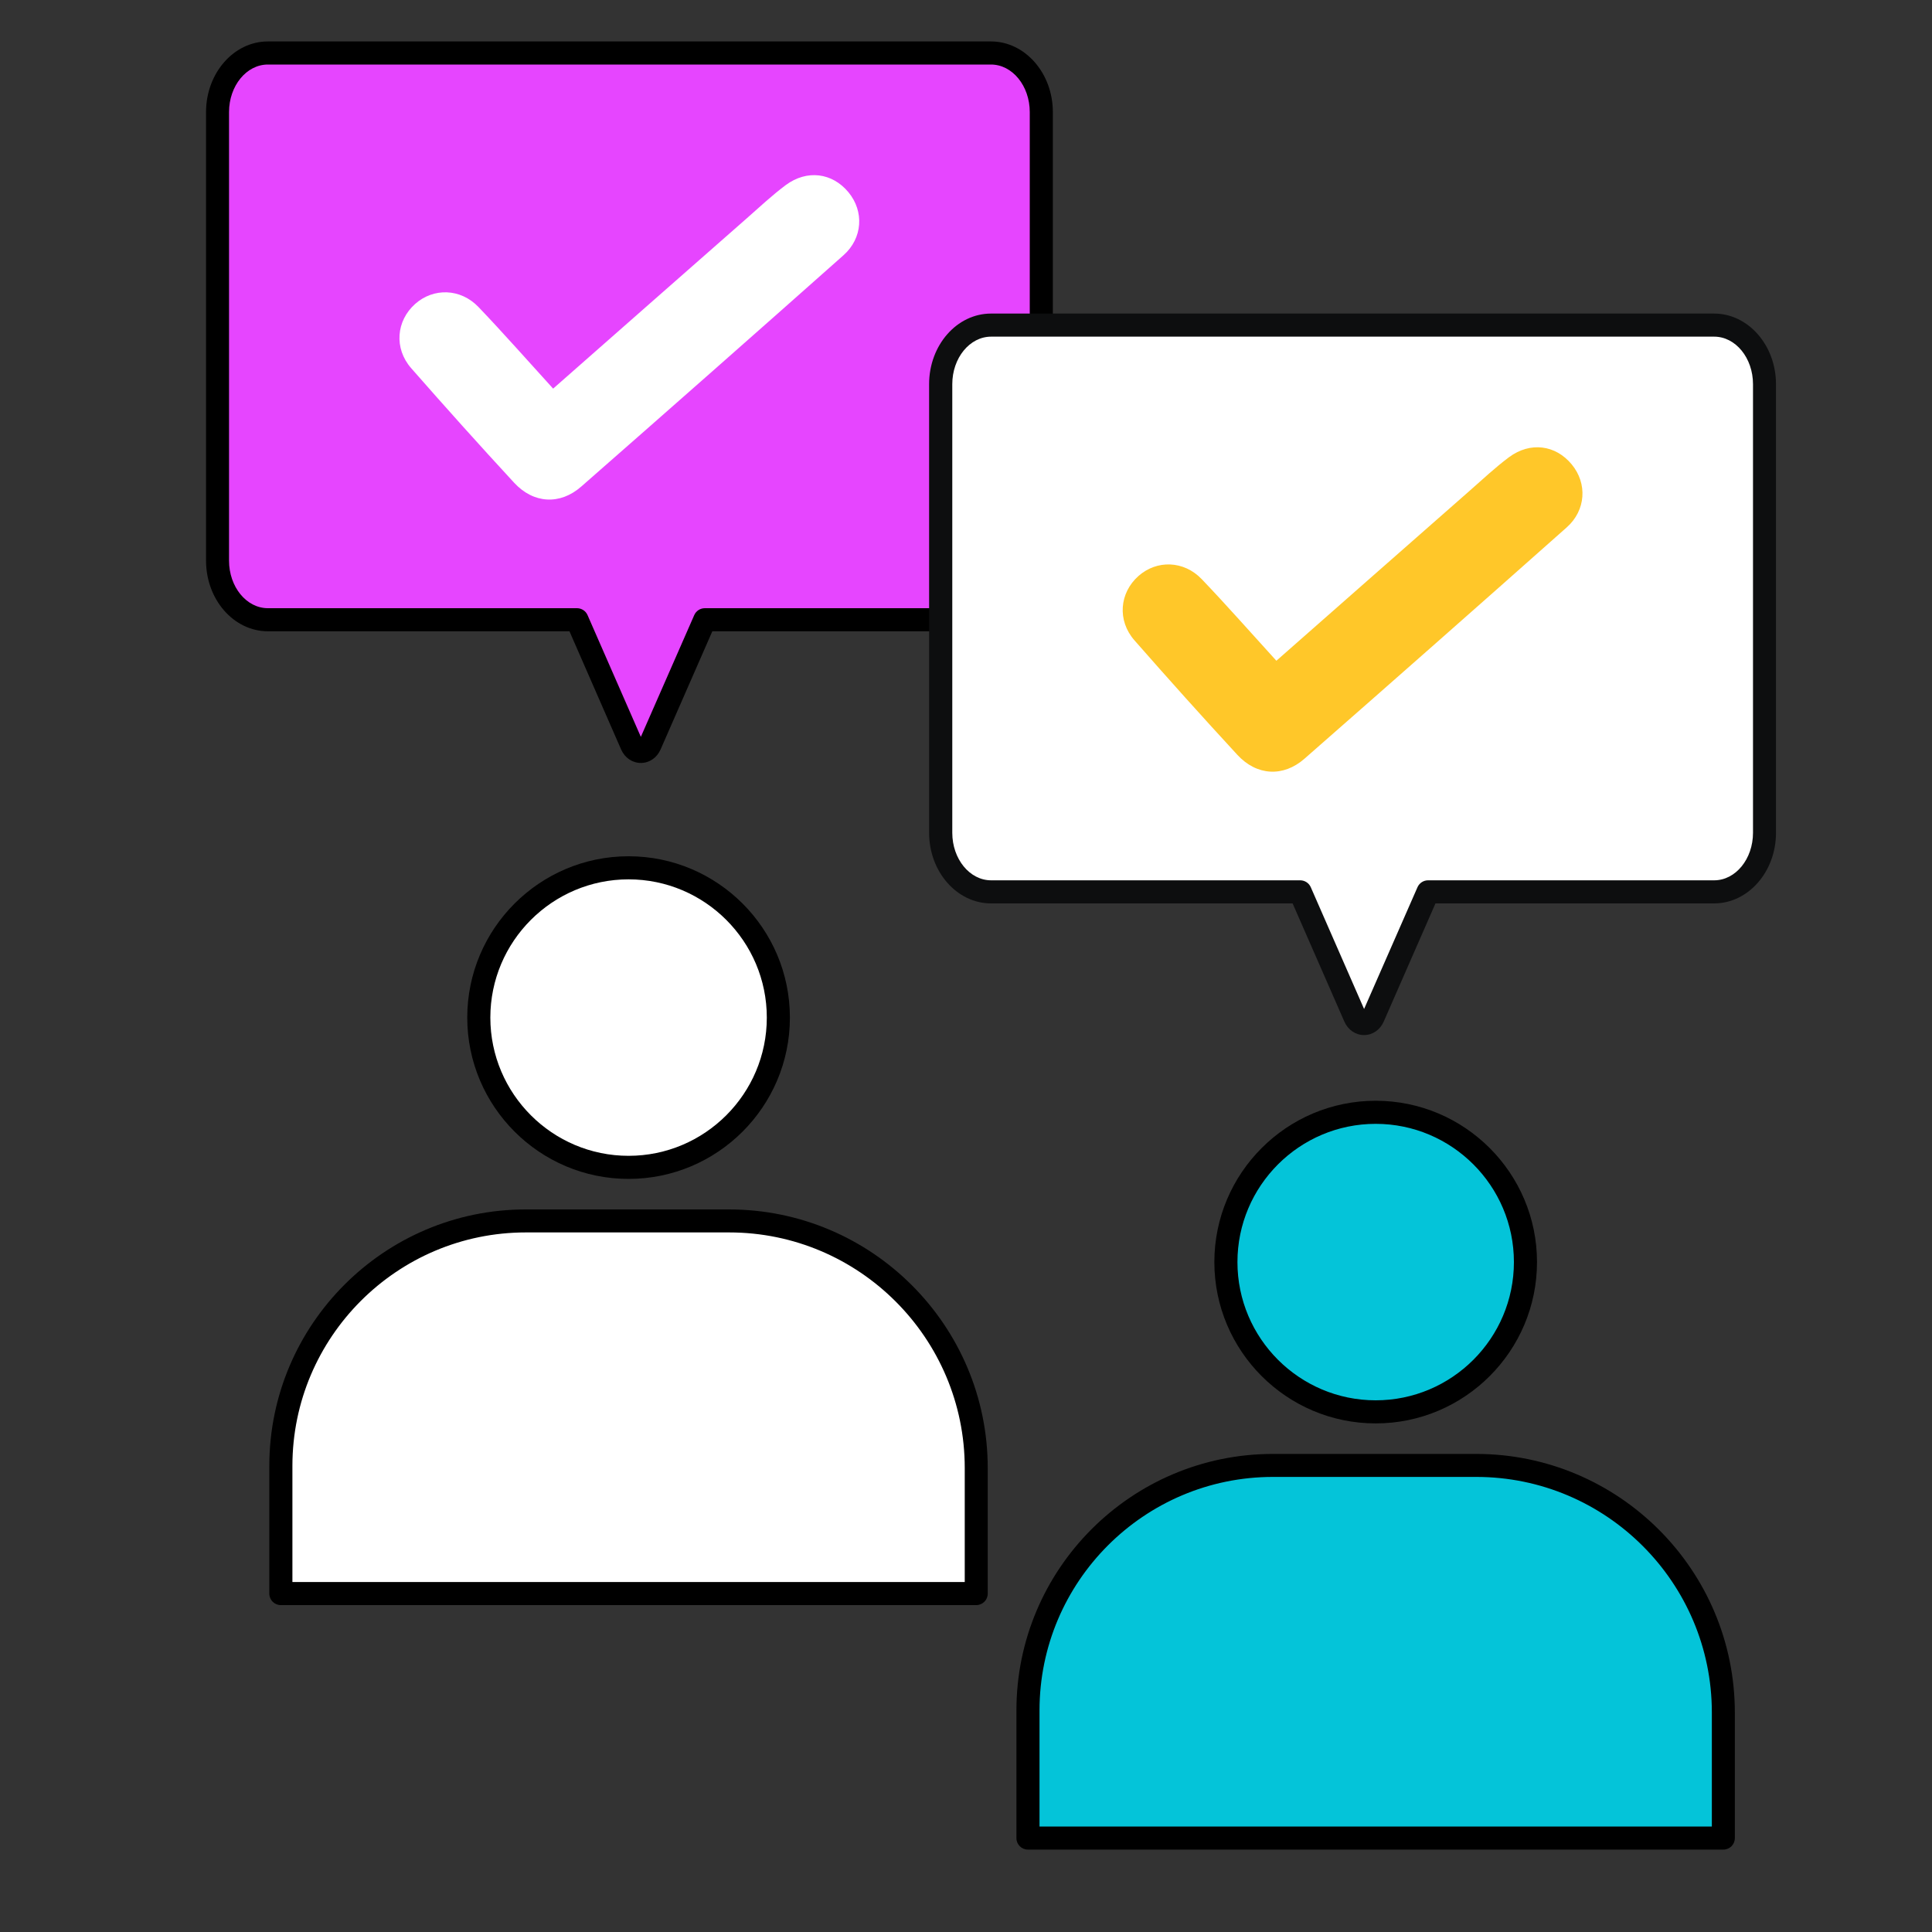
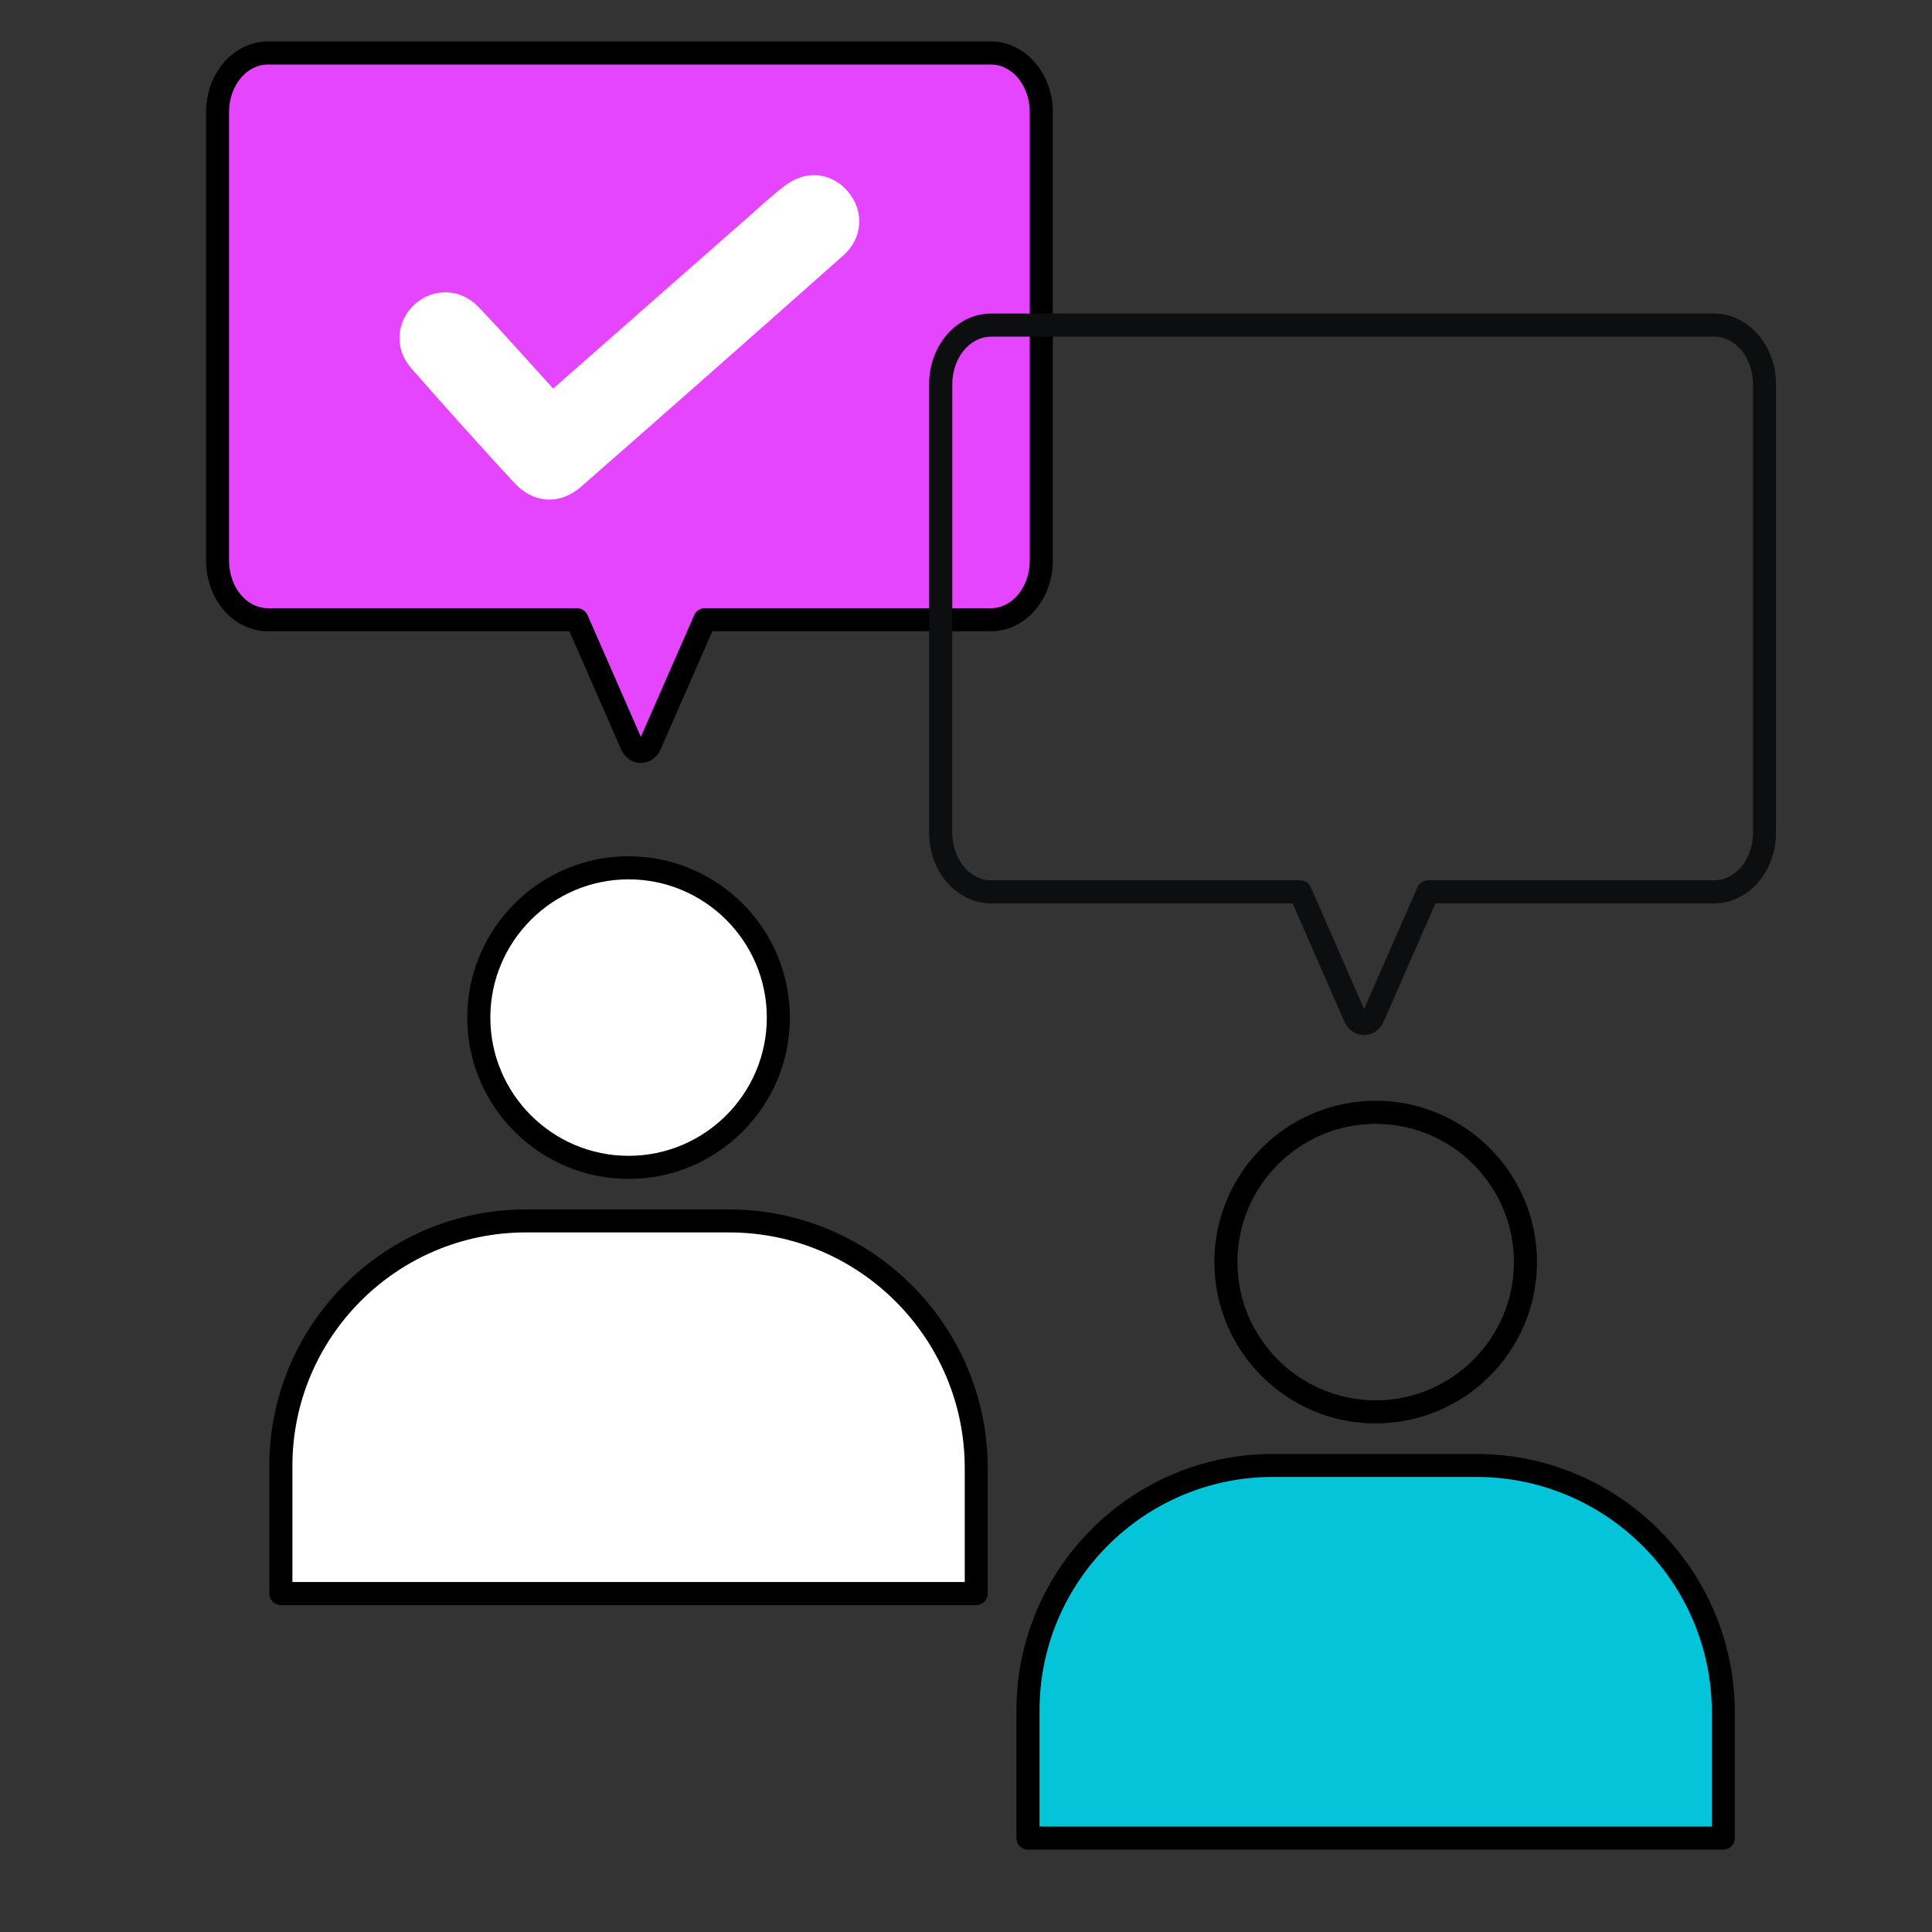
<svg xmlns="http://www.w3.org/2000/svg" id="Layer_1" data-name="Layer 1" viewBox="0 0 200 200">
  <rect x="0" y="0" width="200" height="200" fill="#333333" stroke="none" />
  <defs>
    <style>      .cls-1 {        fill: #e645ff;      }      .cls-2 {        fill: #fff;      }      .cls-3 {        fill: #ffc729;      }      .cls-4 {        fill: #04c4d9;      }      .cls-5 {        fill: #0d0e0f;      }    </style>
  </defs>
  <g>
    <g>
      <circle class="cls-2" cx="65.07" cy="105.34" r="15.51" />
      <path d="m65.07,122.04c-9.21,0-16.7-7.49-16.7-16.7s7.49-16.7,16.7-16.7,16.7,7.49,16.7,16.7-7.49,16.7-16.7,16.7Zm0-31.01c-7.89,0-14.31,6.42-14.31,14.31s6.42,14.31,14.31,14.31,14.31-6.42,14.31-14.31-6.42-14.31-14.31-14.31Z" />
    </g>
    <g>
      <path class="cls-2" d="m55.17,126.39h19.51c14.56,0,26.38,11.82,26.38,26.38v12.19H29.07v-12.48c0-14.4,11.69-26.1,26.1-26.1Z" />
      <path d="m101.06,166.16H29.07c-.66,0-1.19-.53-1.19-1.19v-13.22c0-14.64,11.91-26.55,26.55-26.55h21.04c14.77,0,26.78,12.01,26.78,26.78v12.99c0,.66-.53,1.19-1.19,1.19Zm-70.79-2.39h69.6v-11.8c0-13.45-10.94-24.39-24.39-24.39h-21.04c-13.33,0-24.17,10.84-24.17,24.17v12.02Z" />
    </g>
  </g>
  <g>
    <g>
-       <circle class="cls-4" cx="142.41" cy="130.65" r="15.51" />
      <path d="m142.41,147.35c-9.21,0-16.7-7.49-16.7-16.7s7.49-16.7,16.7-16.7,16.7,7.49,16.7,16.7-7.49,16.7-16.7,16.7Zm0-31.01c-7.89,0-14.31,6.42-14.31,14.31s6.42,14.31,14.31,14.31,14.31-6.42,14.31-14.31-6.42-14.31-14.31-14.31Z" />
    </g>
    <g>
      <path class="cls-4" d="m178.4,190.28h-71.99v-12.48c0-14.41,11.68-26.1,26.1-26.1h19.51c14.57,0,26.38,11.81,26.38,26.38v12.19Z" />
      <path d="m178.4,191.47h-71.99c-.66,0-1.19-.53-1.19-1.19v-13.22c0-14.64,11.91-26.55,26.55-26.55h21.04c14.77,0,26.78,12.01,26.78,26.78v12.99c0,.66-.53,1.19-1.19,1.19Zm-70.79-2.39h69.6v-11.8c0-13.45-10.94-24.39-24.39-24.39h-21.04c-13.33,0-24.17,10.84-24.17,24.17v12.02Z" />
    </g>
  </g>
  <g>
    <path class="cls-1" d="m107.79,11.6v46.44c0,3.38-2.33,6.12-5.21,6.12h-29.62l-2.08,4.75-3.6,8.2c-.4.9-1.49.9-1.89,0l-3.59-8.2-2.08-4.75H27.73c-2.88,0-5.21-2.74-5.21-6.12V11.6c0-3.38,2.33-6.12,5.21-6.12h74.85c2.88,0,5.21,2.74,5.21,6.12Z" />
    <path d="m66.34,78.98h0c-.88,0-1.66-.53-2.04-1.39l-5.35-12.24h-31.22c-3.53,0-6.4-3.28-6.4-7.31V11.6c0-4.03,2.87-7.31,6.4-7.31h74.85c3.53,0,6.41,3.28,6.41,7.31v46.44c0,4.03-2.87,7.31-6.41,7.31h-28.84l-5.36,12.24c-.38.86-1.16,1.39-2.04,1.39ZM27.73,6.68c-2.22,0-4.02,2.21-4.02,4.92v46.44c0,2.71,1.8,4.92,4.02,4.92h32c.47,0,.9.28,1.09.71l5.52,12.61,5.53-12.61c.19-.43.62-.71,1.09-.71h29.62c2.22,0,4.02-2.21,4.02-4.92V11.6c0-2.71-1.8-4.92-4.02-4.92H27.73Z" />
  </g>
  <path class="cls-2" d="m57.26,40.23c6.74-5.93,13.37-11.77,20-17.59,1.34-1.18,2.65-2.41,4.08-3.48,2.2-1.63,4.82-1.28,6.49.74,1.64,1.98,1.48,4.76-.52,6.53-9.02,8.01-18.07,15.99-27.14,23.94-2.2,1.93-4.95,1.77-6.95-.4-3.6-3.9-7.15-7.86-10.65-11.85-1.8-2.05-1.56-4.91.41-6.66,1.89-1.68,4.69-1.62,6.55.32,2.59,2.71,5.07,5.53,7.72,8.44Z" />
  <g>
-     <path class="cls-2" d="m182.66,39.78v46.44c0,3.38-2.33,6.12-5.21,6.12h-29.62l-2.08,4.75-3.6,8.2c-.4.9-1.49.9-1.89,0l-3.59-8.2-2.08-4.75h-32c-2.88,0-5.21-2.74-5.21-6.12v-46.44c0-3.38,2.33-6.12,5.21-6.12h74.85c2.88,0,5.21,2.74,5.21,6.12Z" />
    <path class="cls-5" d="m141.21,107.15h0c-.88,0-1.66-.53-2.04-1.39l-5.36-12.24h-31.22c-3.53,0-6.41-3.28-6.41-7.31v-46.44c0-4.03,2.87-7.31,6.41-7.31h74.85c3.53,0,6.41,3.28,6.41,7.31v46.44c0,4.03-2.87,7.31-6.41,7.31h-28.84l-5.36,12.24c-.38.86-1.16,1.39-2.04,1.39Zm-38.61-72.3c-2.22,0-4.02,2.21-4.02,4.92v46.44c0,2.71,1.8,4.92,4.02,4.92h32c.47,0,.9.28,1.09.71l5.52,12.61,5.53-12.61c.19-.43.62-.71,1.09-.71h29.62c2.22,0,4.02-2.21,4.02-4.92v-46.44c0-2.71-1.8-4.92-4.02-4.92h-74.85Z" />
  </g>
-   <path class="cls-3" d="m132.13,68.4c6.74-5.93,13.37-11.77,20-17.59,1.34-1.18,2.65-2.41,4.08-3.48,2.2-1.63,4.82-1.28,6.49.74,1.64,1.98,1.48,4.76-.52,6.53-9.02,8.01-18.07,15.99-27.14,23.94-2.2,1.93-4.95,1.77-6.95-.4-3.6-3.9-7.15-7.86-10.65-11.85-1.8-2.05-1.56-4.91.41-6.66,1.89-1.68,4.69-1.62,6.55.32,2.59,2.71,5.07,5.53,7.72,8.44Z" />
</svg>